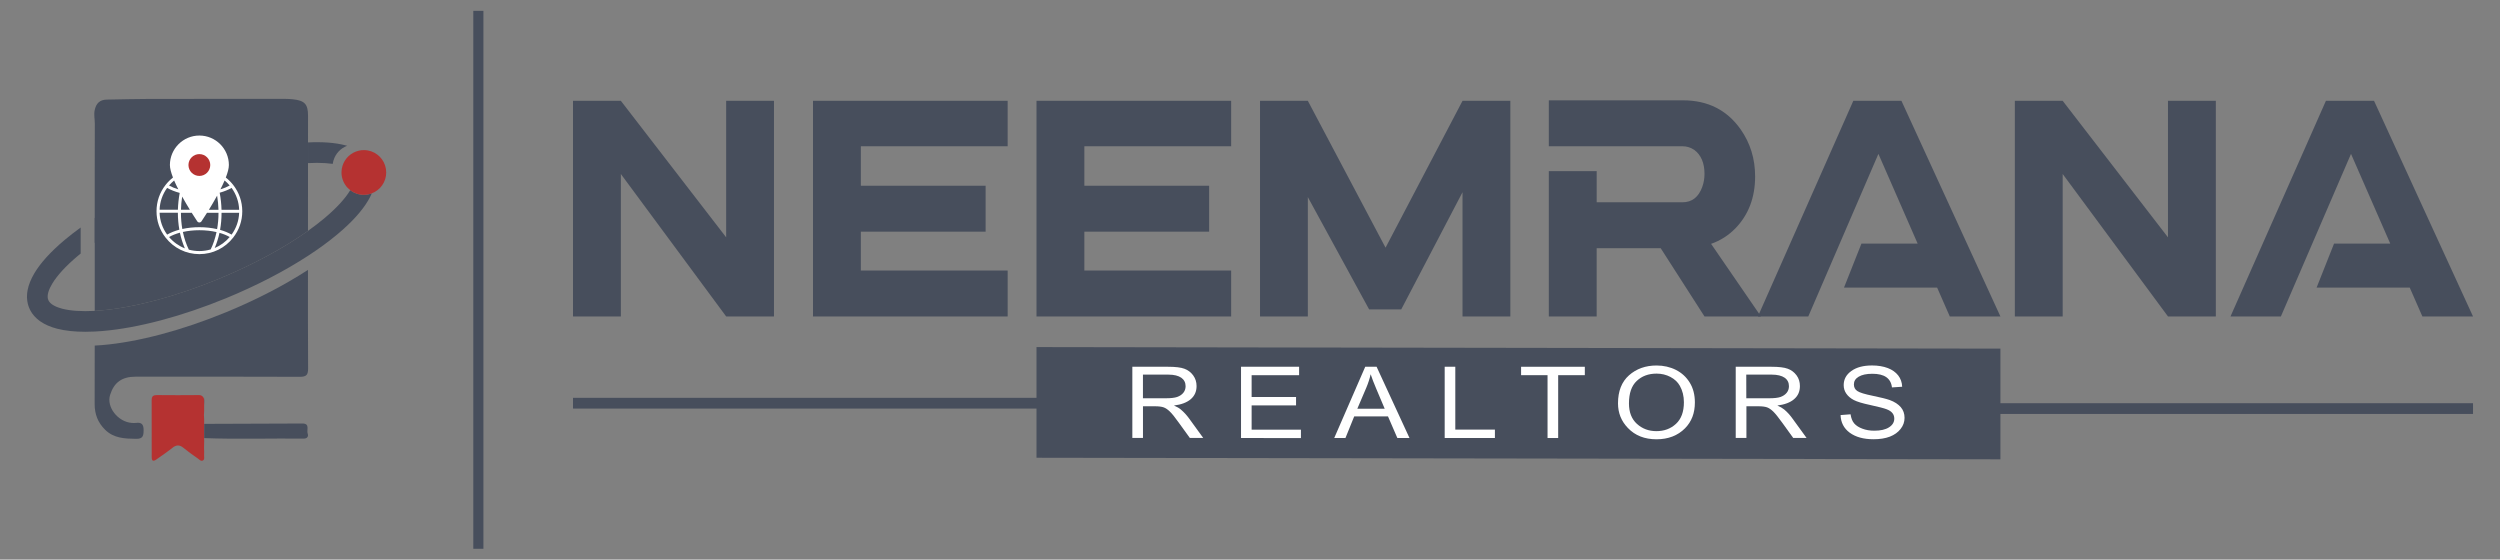
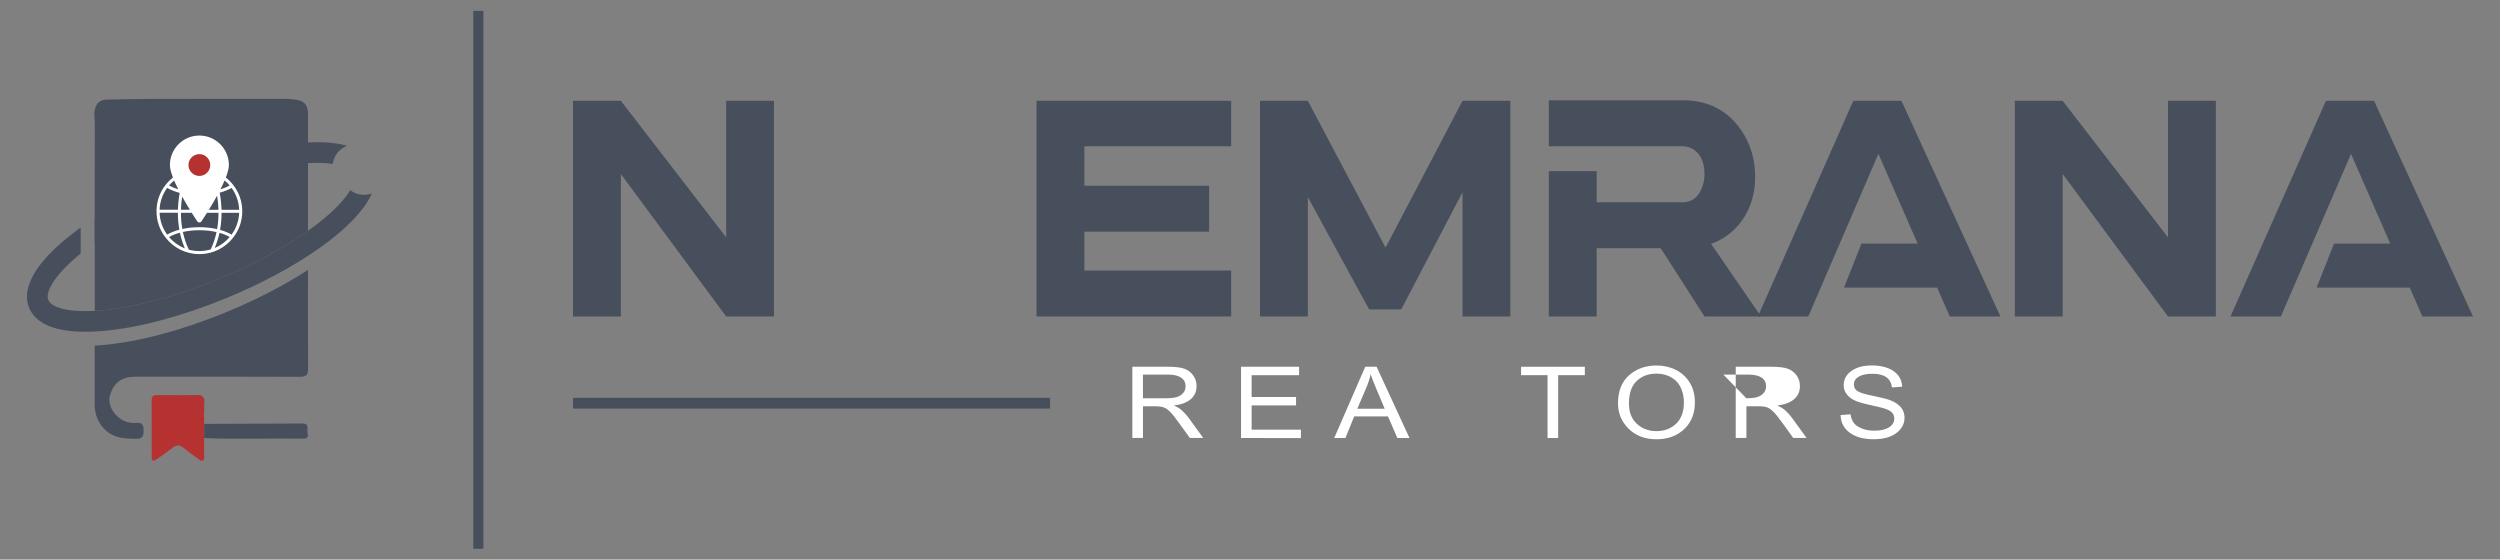
<svg xmlns="http://www.w3.org/2000/svg" version="1.1" id="Layer_1" x="0px" y="0px" width="153.75px" height="34.417px" viewBox="0 0 153.75 34.417" enable-background="new 0 0 153.75 34.417" xml:space="preserve">
  <rect x="0" y="0" width="153.75" height="34.417" fill="#808080" stroke="none" />
  <path display="none" fill="#454D5C" d="M16.995,35.412c-0.63-0.361-1.267-0.73-1.897-1.103c-0.261-0.147-0.492-0.293-0.694-0.437  L9.689,31.1c-0.022,3.188,0.289,3.896,2.822,5.375c3.079,1.803,6.184,3.53,9.268,5.353c0.209,0.123,0.407,0.235,0.593,0.342  c2.592,1.459,3.324,1.264,6.43-0.603c1.775-1.063,3.619-2.082,5.431-3.104c1.314-0.738,2.617-1.486,3.875-2.269  c2.084-1.286,2.368-2.104,2.346-5.024c0-0.015,0-0.023,0-0.041l-5.403,3.188c-0.073,0.05-0.155,0.093-0.23,0.136  c-0.464,0.282-0.94,0.563-1.421,0.84l-2.138,1.262c0.011-0.021,0.027-0.049,0.037-0.076c-1.095,0.621-2.195,1.234-3.265,1.877  c-2.64,1.588-3.115,1.658-5.573,0.209C20.64,37.492,18.818,36.455,16.995,35.412L16.995,35.412z M38.106,29.871  c1.983-1.232,2.335-2.027,2.346-4.629c0-0.134,0-0.267,0-0.4c0-0.016,0-0.031,0.006-0.049l-3.175,1.871l-1.86,1.104  c-0.198,0.121-0.401,0.238-0.598,0.361c-0.631,0.379-1.278,0.754-1.925,1.123l-1.25,0.733c0-0.01,0-0.021,0-0.03  c-1.213,0.68-2.431,1.364-3.619,2.076c-2.64,1.579-3.115,1.649-5.573,0.2c-4.245-2.502-8.482-5.004-12.727-7.504  c0.006,0.588,0.006,1.176,0.006,1.767c0.16,1.799,0.773,2.489,2.773,3.657c0.117,0.063,0.229,0.136,0.347,0.207  c2.965,1.724,5.953,3.394,8.92,5.146c3.095,1.815,3.692,1.729,7.022-0.262c0.935-0.563,1.892-1.109,2.849-1.652  c1.059-0.6,2.117-1.188,3.165-1.781c0.834-0.473,1.662-0.951,2.475-1.438C37.561,30.201,37.833,30.037,38.106,29.871L38.106,29.871z   M37.283,15.253c-3.132-1.801-6.264-3.635-9.39-5.42c-2.748-1.564-3.426-1.346-6.751,0.659c-2.569,1.544-5.108,2.992-7.722,4.451  l-0.033,0.016l-0.123,0.069c-0.128,0.074-0.257,0.145-0.38,0.215v0.005l-0.026,0.015v-0.005c-0.149,0.084-0.292,0.17-0.433,0.251  H12.42l-0.005,0.005l0,0c-1.133,0.667-1.807,1.182-2.202,1.859c-0.567,0.968-0.609,2.688-0.257,3.765  c0.262,0.801,0.764,1.346,1.705,1.971c0.251,0.164,0.535,0.348,0.85,0.523c0.117,0.068,0.229,0.139,0.347,0.201l0,0l0.026,0.02  c2.957,1.729,5.938,3.391,8.895,5.133c3.095,1.816,3.692,1.732,7.022-0.262c0.935-0.561,1.897-1.111,2.859-1.658  c1.053-0.596,2.116-1.184,3.165-1.777c0-0.389,0-0.771-0.006-1.147c-0.004-1.022-0.064-1.771-0.255-2.367  c-0.342-1.063-1.118-1.673-2.753-2.625L25.899,15.7c-0.47-0.273-0.443-0.257-1.176,0.203l-0.667,0.422  c-0.744,0.471-0.669,1.588,0.01,1.993c1.732,1.006,3.463,2.016,5.195,3.01c1.363,0.787,1.966,1.282,2.223,2.202  c-1.16,0.652-2.324,1.304-3.453,1.984c-2.64,1.582-3.115,1.646-5.573,0.196c-2.448-1.438-4.918-2.813-7.361-4.248  c-0.561-0.323-0.989-0.606-1.309-0.898c-0.68-0.621-0.893-1.025-0.284-1.754c0.418-0.501,1.1-0.923,2.191-1.538  c2.117-1.181,4.173-2.352,6.254-3.603c0.063-0.037,0.127-0.075,0.192-0.112c2.475-1.486,3.041-1.619,5.173-0.406  c2.523,1.438,5.057,2.924,7.579,4.377c2.993,1.722,2.454,3.201,2.603,6.193c0.277-0.166,0.336-0.209,0.609-0.375  c1.758-1.091,2.234-1.839,2.33-3.812c-0.106-2.192-0.684-2.871-2.993-4.197c-0.053-0.032-0.106-0.063-0.154-0.09L37.283,15.253z" />
  <g>
    <rect x="29.108" y="0.667" fill="#474E5C" width="0.623" height="33.083" />
    <g>
      <rect x="35.24" y="24.466" fill="#474E5C" width="29.336" height="0.661" />
-       <rect x="118.979" y="24.797" fill="#474E5C" width="33.112" height="0.661" />
-       <polygon fill="#474E5C" points="63.744,21.345 123.026,21.441 123.026,28.248 63.744,28.152   " />
      <g>
        <path fill="#FFFFFF" d="M69.639,26.938v-4.382h2.192c0.458,0,0.796,0.04,1.013,0.123c0.217,0.079,0.396,0.217,0.536,0.405     c0.14,0.192,0.209,0.409,0.209,0.66c0,0.33-0.117,0.598-0.354,0.803c-0.239,0.206-0.581,0.335-1.036,0.393     c0.186,0.08,0.324,0.161,0.42,0.243c0.195,0.165,0.367,0.354,0.515,0.559l0.864,1.191h-0.823l-0.658-0.91     c-0.255-0.36-0.446-0.597-0.579-0.72c-0.128-0.124-0.255-0.209-0.377-0.252c-0.122-0.041-0.294-0.065-0.511-0.065h-0.757v1.945     h-0.653V26.938z M70.292,24.493h1.406c0.308,0,0.54-0.026,0.697-0.08c0.162-0.059,0.287-0.14,0.38-0.256     c0.092-0.113,0.139-0.25,0.139-0.405c0-0.221-0.089-0.398-0.268-0.523c-0.176-0.123-0.442-0.19-0.793-0.19h-1.562V24.493     L70.292,24.493z" />
        <path fill="#FFFFFF" d="M76.323,26.938v-4.382h3.572v0.517h-2.92v1.342h2.732v0.518h-2.732v1.492h3.032v0.516L76.323,26.938     L76.323,26.938z" />
        <path fill="#FFFFFF" d="M82.055,26.938l1.907-4.382h0.699l2.023,4.382h-0.747l-0.575-1.328h-2.079l-0.538,1.328H82.055z      M83.475,25.137h1.684l-0.513-1.212c-0.158-0.373-0.275-0.674-0.35-0.91c-0.063,0.279-0.155,0.56-0.271,0.834L83.475,25.137z" />
-         <path fill="#FFFFFF" d="M88.848,26.938v-4.382h0.653v3.865h2.436v0.517H88.848z" />
        <path fill="#FFFFFF" d="M95.174,26.938v-3.865h-1.627v-0.517h3.92v0.517h-1.639v3.865H95.174z" />
        <path fill="#FFFFFF" d="M99.507,24.804c0-0.744,0.226-1.323,0.676-1.722c0.455-0.402,1.018-0.604,1.694-0.604     c0.435,0,0.832,0.091,1.191,0.27c0.359,0.182,0.643,0.442,0.853,0.786c0.21,0.341,0.314,0.744,0.314,1.217     c0,0.653-0.199,1.177-0.606,1.589c-0.445,0.449-1.032,0.676-1.754,0.676c-0.732,0-1.315-0.23-1.759-0.694     C99.707,25.899,99.507,25.395,99.507,24.804z M100.181,24.81c0,0.541,0.162,0.96,0.49,1.259c0.332,0.299,0.727,0.446,1.196,0.446     c0.479,0,0.881-0.147,1.208-0.451c0.324-0.301,0.485-0.743,0.485-1.328c0-0.375-0.083-0.712-0.25-1.009     c-0.127-0.229-0.322-0.409-0.581-0.547c-0.258-0.135-0.544-0.203-0.85-0.203c-0.494,0-0.901,0.149-1.217,0.448     C100.341,23.724,100.181,24.185,100.181,24.81z" />
-         <path fill="#FFFFFF" d="M106.747,26.938v-4.382h2.192c0.458,0,0.794,0.04,1.013,0.123c0.218,0.079,0.396,0.217,0.537,0.405     c0.141,0.192,0.206,0.409,0.206,0.66c0,0.33-0.115,0.598-0.355,0.803c-0.235,0.206-0.583,0.335-1.032,0.393     c0.181,0.08,0.321,0.161,0.42,0.243c0.197,0.165,0.366,0.354,0.511,0.559l0.865,1.191h-0.821l-0.656-0.91     c-0.256-0.36-0.452-0.597-0.579-0.72c-0.131-0.124-0.256-0.209-0.377-0.252c-0.121-0.041-0.292-0.065-0.509-0.065h-0.757v1.945     h-0.656L106.747,26.938L106.747,26.938z M107.398,24.493h1.406c0.31,0,0.541-0.026,0.699-0.08     c0.158-0.059,0.285-0.14,0.378-0.256c0.093-0.113,0.139-0.25,0.139-0.405c0-0.221-0.087-0.398-0.266-0.523     c-0.181-0.123-0.442-0.19-0.793-0.19h-1.566L107.398,24.493L107.398,24.493z" />
+         <path fill="#FFFFFF" d="M106.747,26.938v-4.382h2.192c0.458,0,0.794,0.04,1.013,0.123c0.218,0.079,0.396,0.217,0.537,0.405     c0.141,0.192,0.206,0.409,0.206,0.66c0,0.33-0.115,0.598-0.355,0.803c-0.235,0.206-0.583,0.335-1.032,0.393     c0.181,0.08,0.321,0.161,0.42,0.243c0.197,0.165,0.366,0.354,0.511,0.559l0.865,1.191h-0.821l-0.656-0.91     c-0.256-0.36-0.452-0.597-0.579-0.72c-0.131-0.124-0.256-0.209-0.377-0.252c-0.121-0.041-0.292-0.065-0.509-0.065h-0.757v1.945     h-0.656L106.747,26.938L106.747,26.938z M107.398,24.493c0.31,0,0.541-0.026,0.699-0.08     c0.158-0.059,0.285-0.14,0.378-0.256c0.093-0.113,0.139-0.25,0.139-0.405c0-0.221-0.087-0.398-0.266-0.523     c-0.181-0.123-0.442-0.19-0.793-0.19h-1.566L107.398,24.493L107.398,24.493z" />
        <path fill="#FFFFFF" d="M113.195,25.527l0.615-0.048c0.034,0.24,0.11,0.43,0.225,0.563c0.116,0.133,0.286,0.243,0.502,0.322     c0.215,0.083,0.461,0.124,0.731,0.124c0.388,0,0.688-0.067,0.905-0.207c0.219-0.139,0.325-0.319,0.325-0.537     c0-0.131-0.038-0.244-0.115-0.34c-0.077-0.098-0.199-0.175-0.355-0.235c-0.154-0.062-0.498-0.149-1.021-0.264     c-0.465-0.099-0.797-0.199-0.995-0.302c-0.199-0.104-0.352-0.233-0.46-0.388c-0.111-0.155-0.165-0.334-0.165-0.529     c0-0.357,0.155-0.645,0.472-0.871c0.315-0.228,0.74-0.339,1.272-0.339c0.369,0,0.69,0.055,0.967,0.159     c0.275,0.105,0.486,0.257,0.64,0.452c0.153,0.196,0.236,0.432,0.245,0.698l-0.628,0.041c-0.032-0.284-0.155-0.496-0.354-0.634     c-0.2-0.138-0.483-0.205-0.852-0.205s-0.648,0.063-0.847,0.184c-0.195,0.118-0.287,0.274-0.287,0.467     c0,0.178,0.066,0.314,0.209,0.409c0.146,0.1,0.467,0.196,0.962,0.297c0.487,0.101,0.83,0.186,1.027,0.256     c0.303,0.109,0.53,0.26,0.688,0.443c0.154,0.181,0.229,0.4,0.229,0.653c0,0.251-0.078,0.478-0.244,0.686     c-0.159,0.203-0.378,0.362-0.659,0.471c-0.28,0.107-0.611,0.16-1.005,0.16c-0.609,0-1.097-0.134-1.462-0.401     C113.396,26.344,113.211,25.985,113.195,25.527z" />
      </g>
      <g>
        <path fill="#474E5C" d="M44.659,6.201h2.941v13.261h-2.941l-6.476-8.761v8.761H35.24V6.201h2.943l6.476,8.396V6.201z" />
-         <path fill="#474E5C" d="M52.942,14.246v2.39h9.029v2.826H49.999V6.201h11.972v2.795h-9.029v2.425h7.674v2.825H52.942z" />
        <path fill="#474E5C" d="M66.688,14.246v2.39h9.028v2.826H63.744V6.201h11.972v2.795h-9.028v2.425h7.674v2.825H66.688z" />
        <path fill="#474E5C" d="M89.945,6.201h2.941v13.261h-2.941v-7.641l-3.768,7.205H84.2l-3.768-6.904v7.34h-2.941V6.201h2.941     l4.779,9.031L89.945,6.201z" />
        <path fill="#474E5C" d="M95.253,10.525h2.943v1.915h5.277c0.581,0,0.985-0.313,1.214-0.937c0.093-0.257,0.14-0.524,0.14-0.803     c0-0.679-0.213-1.175-0.638-1.487c-0.218-0.145-0.457-0.218-0.716-0.218h-8.221V6.17h8.251c1.526,0,2.71,0.597,3.549,1.789     c0.593,0.847,0.888,1.812,0.888,2.892c0,1.293-0.403,2.357-1.213,3.193c-0.426,0.435-0.925,0.752-1.495,0.953l3.067,4.464h-3.473     l-2.693-4.196h-3.938v4.196h-2.943V10.525z" />
        <path fill="#474E5C" d="M113.405,17.689l1.074-2.708h3.456l-2.413-5.518l-4.312,9.998h-3.099l5.868-13.261h2.959l6.087,13.261     h-3.114l-0.777-1.772H113.405z" />
        <path fill="#474E5C" d="M133.331,6.201h2.943v13.261h-2.943l-6.476-8.761v8.761h-2.942V6.201h2.942l6.476,8.396V6.201z" />
        <path fill="#474E5C" d="M142.47,17.689l1.074-2.708H147l-2.413-5.518l-4.312,9.998h-3.099l5.868-13.261h2.959l6.087,13.261     h-3.114l-0.777-1.772H142.47z" />
      </g>
    </g>
    <g>
      <g>
        <g>
          <path fill="#474E5C" d="M18.942,8.76v1.271c0,1.391,0,2.778-0.001,4.168c-1.495,1.063-3.404,2.093-5.505,2.959      c-2.611,1.074-5.188,1.762-7.259,1.935c-0.119,0.01-0.237,0.02-0.351,0.026c0-1.395,0-2.787,0-4.181c0-0.469,0-0.936,0-1.403      v-0.132c0-1.935-0.003-3.865,0.005-5.798c0.001-0.276-0.068-0.547-0.009-0.829c0.088-0.42,0.316-0.644,0.747-0.651      c0.891-0.015,1.784-0.04,2.676-0.042c2.767-0.006,5.535-0.003,8.302-0.002c0.162,0,0.322,0.01,0.482,0.027      c0.711,0.078,0.915,0.304,0.915,1.008C18.942,7.663,18.942,8.21,18.942,8.76z" />
          <path fill="#474E5C" d="M18.948,22.651c0.003,0.397-0.095,0.525-0.512,0.523c-3.368-0.016-6.735-0.008-10.104-0.008      C7.5,23.167,7.011,23.518,6.77,24.291c-0.232,0.737,0.474,1.65,1.329,1.718c0.088,0.005,0.179,0.012,0.264,0      c0.376-0.053,0.476,0.123,0.469,0.48c-0.005,0.338-0.064,0.503-0.456,0.499c-0.7-0.009-1.373-0.027-1.917-0.564      c-0.442-0.438-0.639-0.955-0.638-1.575c0.003-1.198,0.004-2.397,0.004-3.596c0.148-0.007,0.3-0.019,0.457-0.03      c2.198-0.184,4.911-0.903,7.638-2.027c1.857-0.766,3.578-1.658,5.02-2.598C18.938,18.615,18.936,20.633,18.948,22.651z" />
          <path fill="#B53231" d="M12.493,28.312c-0.135,0.087-0.245-0.061-0.344-0.128c-0.302-0.204-0.596-0.423-0.879-0.651      c-0.233-0.188-0.432-0.179-0.667,0.009c-0.319,0.256-0.658,0.483-0.993,0.72c-0.2,0.141-0.282,0.077-0.28-0.161      c0.002-1.167,0.002-2.334-0.003-3.502c-0.001-0.232,0.105-0.304,0.323-0.302c0.863,0.007,1.727,0.011,2.59,0      c0.003,0,0.005,0,0.006,0c0.171-0.002,0.309,0.139,0.309,0.309v0.688c-0.014,0.162-0.021,0.322,0,0.483v1.469      c-0.015,0.176-0.002,0.354,0,0.529v0.106c0,0.035-0.002,0.069-0.003,0.104c-0.003,0.034,0.001,0.072,0.003,0.109      C12.562,28.182,12.564,28.267,12.493,28.312z" />
          <path fill="#474E5C" d="M12.555,26.911c0,0.036,0,0.073,0,0.107V26.911z" />
          <path fill="#474E5C" d="M18.923,26.668c-0.08-0.22,0.161-0.625-0.328-0.622c-1.942,0.006-4.093,0.014-6.036,0.022v0.875      c1.967,0.079,4.146,0.01,6.112,0.031C18.882,26.979,18.989,26.85,18.923,26.668z" />
        </g>
        <path fill="#474E5C" d="M12.555,24.429v0.483C12.535,24.753,12.542,24.591,12.555,24.429z" />
        <path fill="#474E5C" d="M12.555,26.383v0.527C12.553,26.736,12.54,26.557,12.555,26.383z" />
        <path fill="#474E5C" d="M12.552,27.121c0.001-0.034,0.003-0.067,0.003-0.103v0.214l0,0     C12.553,27.194,12.549,27.155,12.552,27.121z" />
        <g>
          <path fill="#474E5C" d="M18.462,8.791c-2.196,0.184-4.909,0.904-7.637,2.028c-1.849,0.761-3.562,1.649-5,2.584v0.132      c0,0.468,0,0.935,0,1.403c1.492-1.059,3.394-2.083,5.484-2.944c2.611-1.075,5.189-1.764,7.259-1.937      c0.127-0.011,0.251-0.02,0.374-0.026V8.76C18.786,8.767,18.627,8.777,18.462,8.791z" />
          <path fill="#474E5C" d="M21.349,8.967c-0.4,0.148-0.711,0.479-0.836,0.89c-0.021,0.072-0.039,0.144-0.048,0.221      c-0.288-0.041-0.613-0.062-0.968-0.062c-0.177,0-0.363,0.006-0.554,0.015V8.76c0.899-0.046,1.668,0.014,2.289,0.175      C21.271,8.946,21.31,8.956,21.349,8.967z" />
          <path fill="#474E5C" d="M22.866,11.891c-0.063,0.148-0.141,0.299-0.231,0.451c-0.385,0.646-1.011,1.337-1.865,2.051      c-0.539,0.451-1.153,0.902-1.829,1.342c-1.442,0.939-3.163,1.831-5.02,2.598c-2.728,1.123-5.44,1.843-7.638,2.027      c-0.157,0.013-0.309,0.023-0.457,0.03c-0.2,0.011-0.394,0.015-0.581,0.015c-0.663,0-1.241-0.063-1.729-0.188      c-0.408-0.104-0.754-0.257-1.031-0.448c-0.323-0.225-0.556-0.506-0.692-0.835c-0.135-0.331-0.167-0.693-0.097-1.08      c0.061-0.331,0.202-0.683,0.416-1.045c0.383-0.646,1.012-1.336,1.864-2.051c0.305-0.256,0.636-0.512,0.985-0.765v1.6      c-0.055,0.046-0.112,0.092-0.169,0.14c-0.731,0.612-1.282,1.21-1.588,1.728c-0.173,0.291-0.355,0.698-0.235,0.989      c0.119,0.29,0.535,0.452,0.864,0.538c0.508,0.131,1.192,0.174,1.993,0.132c0.114-0.007,0.232-0.017,0.351-0.026      c2.071-0.173,4.648-0.86,7.259-1.935c2.101-0.866,4.01-1.896,5.505-2.959c0.363-0.259,0.7-0.519,1.012-0.779      c0.73-0.613,1.279-1.208,1.586-1.723c0.232,0.179,0.522,0.285,0.837,0.285C22.55,11.982,22.714,11.951,22.866,11.891z" />
        </g>
-         <path fill="#B53231" d="M23.752,10.607c0,0.587-0.368,1.088-0.887,1.284c-0.152,0.06-0.316,0.091-0.489,0.091     c-0.314,0-0.604-0.106-0.837-0.285c-0.055-0.043-0.106-0.088-0.155-0.139c-0.235-0.246-0.382-0.583-0.382-0.951     c0-0.141,0.019-0.273,0.059-0.401c0.141-0.469,0.528-0.831,1.011-0.941c0.098-0.023,0.201-0.034,0.304-0.034     c0.156,0,0.307,0.026,0.447,0.073C23.362,9.489,23.752,10,23.752,10.607z" />
      </g>
      <g>
        <circle fill="#B53231" cx="12.306" cy="10.194" r="0.817" />
        <path fill="#FFFFFF" d="M14.342,11.374L14.342,11.374c-0.133-0.17-0.287-0.324-0.455-0.455c0.116-0.299,0.189-0.565,0.189-0.77     c0-1-0.814-1.813-1.814-1.813c-1,0-1.813,0.813-1.813,1.813c0,0.204,0.073,0.471,0.189,0.77     c-0.169,0.132-0.324,0.285-0.456,0.455l0,0C9.818,11.84,9.626,12.4,9.626,12.992c0,0.593,0.192,1.151,0.556,1.618     c0.504,0.647,1.262,1.019,2.081,1.019c0.818,0,1.576-0.371,2.08-1.019c0.364-0.467,0.557-1.025,0.557-1.618     C14.899,12.4,14.705,11.84,14.342,11.374z M13.813,11.099c0.113,0.093,0.217,0.196,0.313,0.309     c-0.164,0.092-0.357,0.172-0.57,0.236C13.65,11.46,13.737,11.276,13.813,11.099z M14.243,11.555     c0.287,0.396,0.447,0.857,0.465,1.347h-1.085c-0.009-0.347-0.046-0.698-0.113-1.05C13.788,11.776,14.037,11.676,14.243,11.555z      M13.436,12.902h-0.589c0.157-0.255,0.334-0.557,0.506-0.87C13.4,12.325,13.428,12.614,13.436,12.902z M12.261,9.477     c0.37,0,0.67,0.303,0.67,0.672c0,0.37-0.301,0.671-0.67,0.671c-0.37,0-0.671-0.301-0.671-0.671     C11.59,9.78,11.891,9.477,12.261,9.477z M11.203,12.09c0.161,0.293,0.326,0.57,0.472,0.807h-0.545     C11.135,12.632,11.161,12.362,11.203,12.09z M11.79,13.085c0.186,0.297,0.322,0.502,0.341,0.527c0.03,0.044,0.078,0.07,0.13,0.07     c0.052,0,0.101-0.026,0.13-0.07c0.019-0.025,0.154-0.228,0.339-0.523h0.708c0,0.343-0.029,0.679-0.086,1.002     c-0.337-0.078-0.707-0.119-1.09-0.119c-0.368,0-0.723,0.038-1.05,0.11c-0.055-0.321-0.084-0.655-0.084-0.996L11.79,13.085     L11.79,13.085z M10.709,11.099c0.076,0.177,0.163,0.361,0.257,0.545c-0.214-0.064-0.406-0.146-0.569-0.236     C10.492,11.295,10.597,11.191,10.709,11.099z M10.279,11.555c0.217,0.126,0.479,0.23,0.772,0.309     c-0.063,0.347-0.1,0.692-0.11,1.033H9.815C9.833,12.411,9.992,11.95,10.279,11.555z M10.279,14.428     c-0.287-0.395-0.446-0.854-0.464-1.343h1.124c0,0.355,0.031,0.705,0.09,1.04C10.748,14.202,10.494,14.303,10.279,14.428z      M10.397,14.577c0.191-0.109,0.418-0.199,0.667-0.267c0.071,0.34,0.174,0.663,0.305,0.964     C10.997,15.128,10.663,14.891,10.397,14.577z M12.261,15.44c-0.222,0-0.439-0.029-0.648-0.087     c-0.162-0.333-0.285-0.699-0.366-1.088c0.313-0.069,0.657-0.107,1.014-0.107c0.373,0,0.731,0.041,1.055,0.115     c-0.081,0.381-0.2,0.739-0.358,1.066C12.735,15.406,12.5,15.44,12.261,15.44z M13.204,15.253     c0.125-0.292,0.224-0.604,0.294-0.933c0.233,0.066,0.447,0.153,0.628,0.256C13.873,14.876,13.556,15.105,13.204,15.253z      M14.243,14.428c-0.205-0.119-0.444-0.218-0.709-0.292c0.061-0.338,0.091-0.688,0.091-1.048h1.082     C14.689,13.576,14.529,14.034,14.243,14.428z" />
      </g>
    </g>
  </g>
</svg>